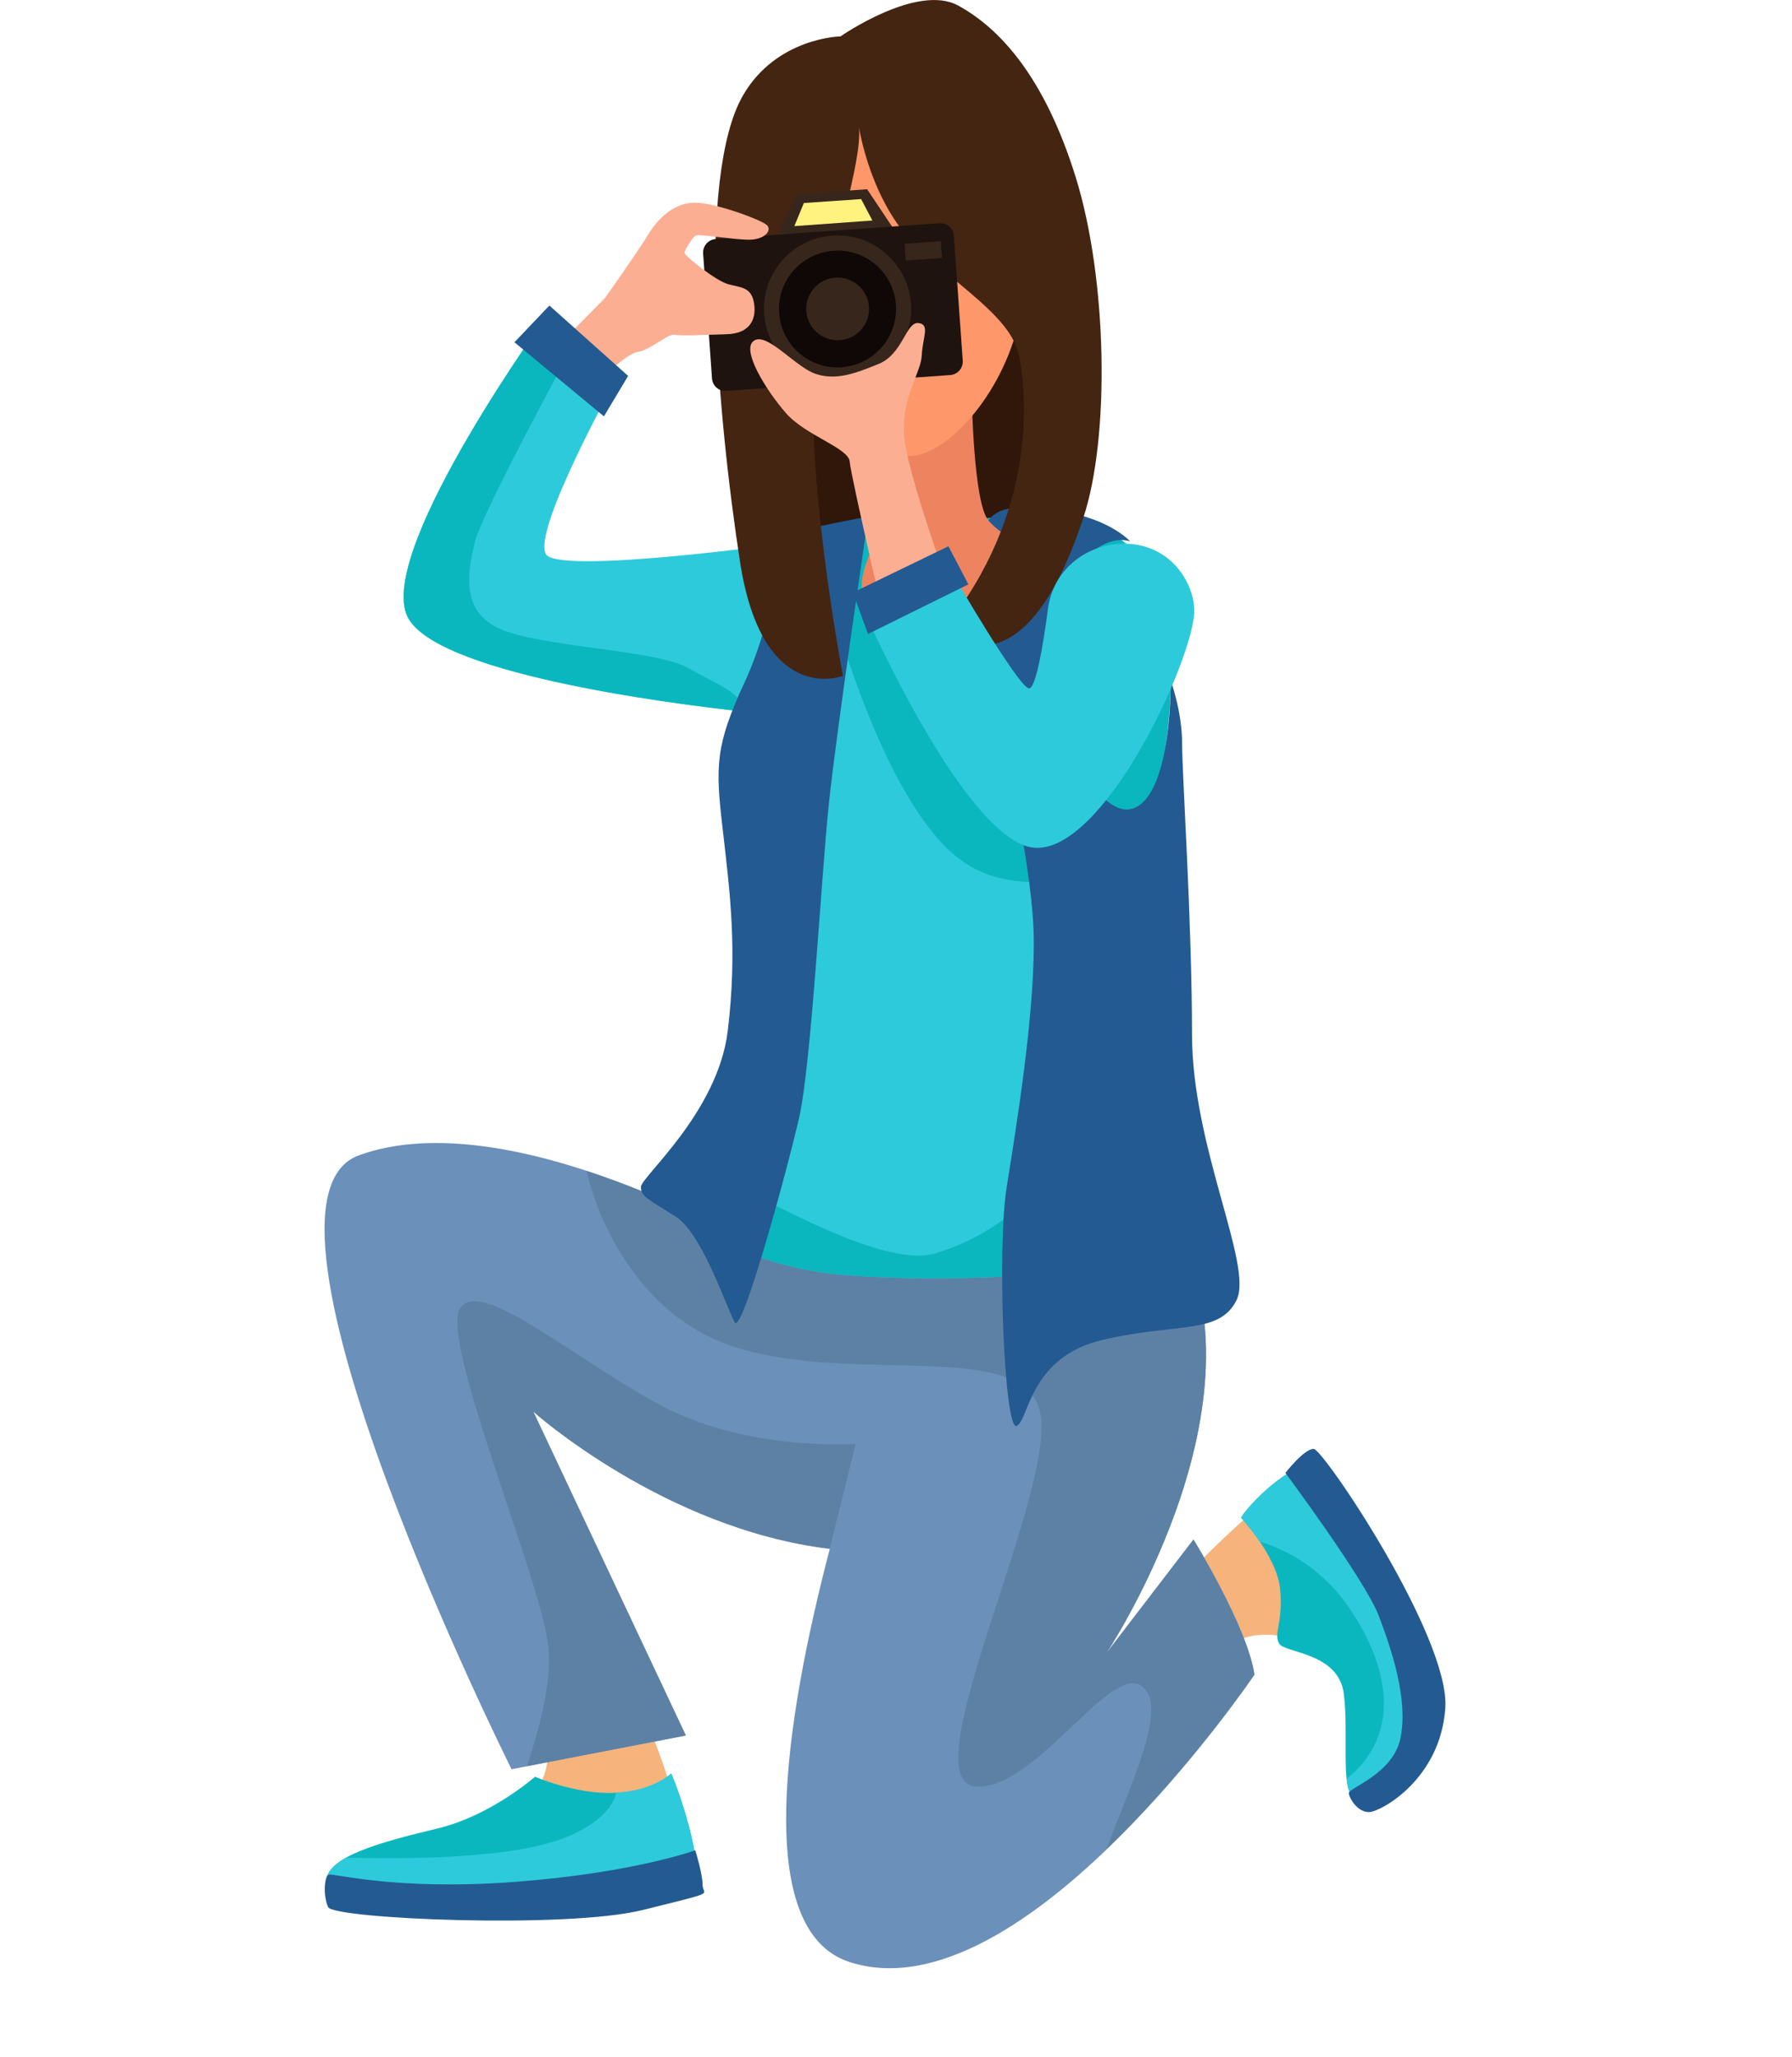
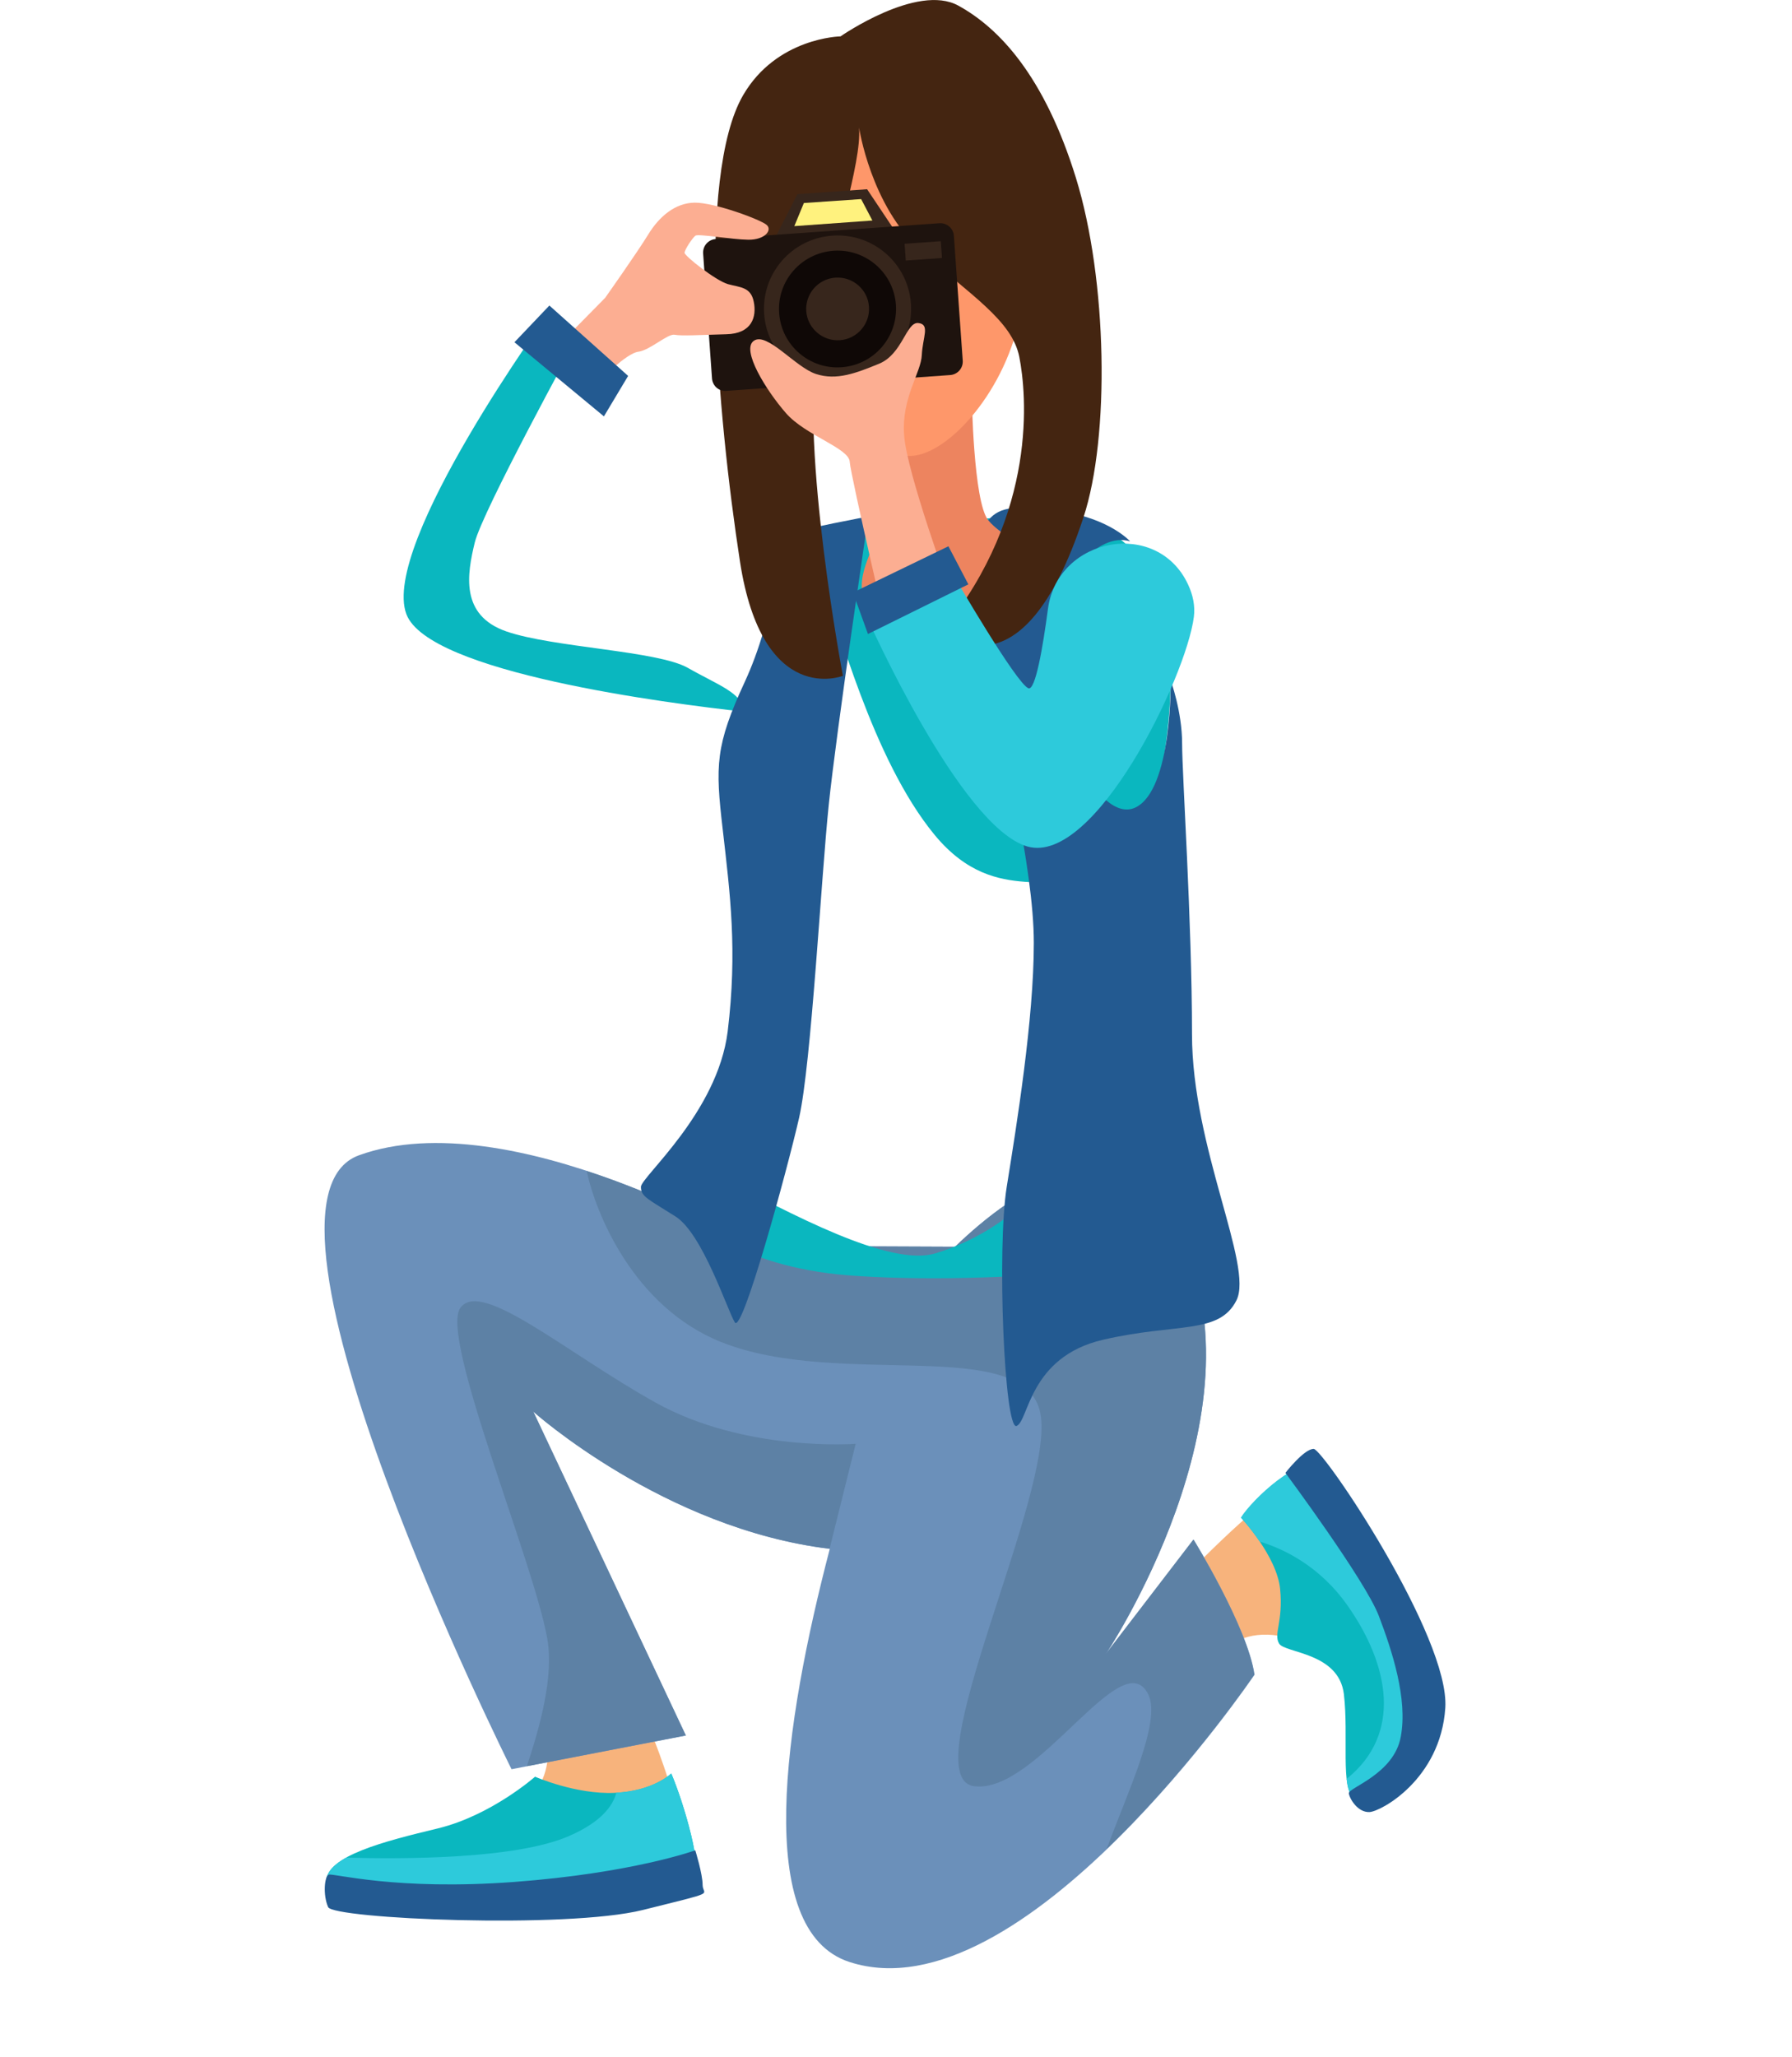
<svg xmlns="http://www.w3.org/2000/svg" width="183" height="210" viewBox="0 0 183 210" fill="none">
  <path d="M35.928 192.781C37.373 195.003 67.731 192.92 69.176 188.979C70.62 185.039 64.319 171.812 64.319 171.812L54.206 173.131C54.206 173.131 57.757 178.634 54.728 182.834C51.699 187.035 34.483 190.559 35.928 192.781Z" fill="#F7B37C" />
  <path d="M53.996 194.916C60.785 194.412 69.872 193.597 70.864 192.277C71.856 190.958 69.872 184.188 68.549 181.064C68.549 181.064 66.721 182.887 62.752 183.043C58.783 183.216 54.641 181.394 54.641 181.394C54.641 181.394 50.167 185.351 44.719 186.671C39.253 187.99 33.3 189.483 33.3 192.121C33.317 194.742 47.208 195.402 53.996 194.916Z" fill="#0AB7BF" />
  <path d="M53.997 194.916C60.785 194.412 69.872 193.597 70.864 192.277C71.856 190.958 69.872 184.188 68.549 181.064C68.549 181.064 66.773 182.817 62.944 183.025C62.578 184.414 61.342 186.046 58.105 187.452C52.656 189.83 41.046 189.813 35.371 189.656C34.118 190.351 33.317 191.166 33.317 192.121C33.317 194.742 47.208 195.402 53.997 194.916Z" fill="#2DCADB" />
  <path d="M65.642 195.002C73.493 193.041 71.752 193.579 71.752 192.451C71.752 191.322 71.003 188.91 71.003 188.91C71.003 188.91 64.598 191.236 52.517 192.138C40.437 193.041 34.031 191.236 33.578 191.392C33.126 191.548 32.969 193.492 33.509 194.707C34.031 195.905 57.809 196.947 65.642 195.002Z" fill="#235A91" />
  <path d="M125.226 168.288C129.369 164.625 137.776 168.791 138.055 173.547C138.316 178.304 137.637 182.713 139.709 182.279C141.78 181.845 145.853 174.745 143.904 168.757C141.954 162.768 132.38 152.075 130.152 152.856C127.924 153.638 119.064 162.942 119.064 162.942C119.064 162.942 121.066 171.951 125.226 168.288Z" fill="#F7B37C" />
  <path d="M138.264 183.528C139.639 184.379 143.538 182.053 145.453 177.557C147.368 173.044 143.695 163.671 141.92 160.876C139.5 157.022 136.576 151.433 134.73 149.906C132.868 148.378 127.889 153.117 126.741 154.957C126.741 154.957 130.396 158.862 130.727 162.23C131.058 165.597 130.031 166.795 130.622 167.802C131.214 168.791 136.715 168.687 137.237 172.957C137.742 177.21 136.871 182.678 138.264 183.528Z" fill="#0AB7BF" />
  <path d="M137.515 181.619C137.62 182.574 137.829 183.251 138.246 183.511C139.622 184.362 143.521 182.036 145.436 177.54C147.35 173.027 143.677 163.654 141.902 160.859C139.482 157.005 136.558 151.416 134.713 149.888C132.85 148.361 127.872 153.1 126.723 154.94C126.723 154.94 127.663 155.946 128.638 157.387C130.831 158.047 134.695 159.731 137.655 163.983C141.815 169.92 143.277 177.002 137.515 181.619Z" fill="#2DCADB" />
  <path d="M137.742 183.095C137.829 183.667 138.664 185.056 139.848 185.004C141.031 184.952 147.107 181.637 147.594 174.381C148.081 167.125 135.13 147.944 134.156 147.927C133.181 147.909 131.266 150.374 131.266 150.374C131.266 150.374 139.43 161.362 140.805 164.973C142.18 168.583 143.764 173.443 143.051 177.297C142.372 181.133 137.672 182.522 137.742 183.095Z" fill="#235A91" />
  <path d="M120.491 126.212C114.347 113.94 103.659 121.386 97.531 127.288L77.078 127.201C77.078 127.201 52.03 112.377 36.659 117.949C23.325 122.775 52.239 180.63 52.239 180.63L70.046 177.193L54.467 144.126C54.467 144.126 67.818 156.085 84.737 158.134C80.072 175.995 76.869 197.12 86.757 200.314C104.425 206.042 128.116 170.979 128.116 170.979C127.419 166.153 121.901 157.196 121.901 157.196L112.919 168.913C112.902 168.93 129.473 144.126 120.491 126.212Z" fill="#6B90BA" />
  <path d="M87.383 147.406C87.383 147.406 76.086 148.292 66.93 143.188C57.774 138.085 49.175 130.569 47.016 133.52C44.858 136.471 54.553 159.557 55.894 167.334C56.555 171.204 55.163 176.204 53.805 180.318L70.028 177.176L54.449 144.108C54.449 144.108 67.8 156.068 84.72 158.116L87.383 147.406Z" fill="#5D81A5" />
  <path d="M120.491 126.212C114.347 113.94 103.659 121.386 97.531 127.288L77.078 127.201C77.078 127.201 69.384 122.654 59.915 119.546C60.803 123.799 64.684 133.45 73.666 137.026C85.782 141.852 104.616 136.228 106.235 144.265C107.854 152.319 93.04 181.567 99.499 182.366C105.956 183.164 114.573 167.611 117.254 172.975C118.646 175.77 115.043 183.182 113.024 188.754C121.658 180.456 128.081 170.961 128.081 170.961C127.385 166.136 121.867 157.179 121.867 157.179L112.884 168.896C112.902 168.931 129.473 144.126 120.491 126.212Z" fill="#5D81A5" />
-   <path d="M105.382 60.511C105.382 60.511 109.542 45.114 107.367 36.313C105.191 27.513 97.845 11.821 91.108 11.196C84.372 10.571 79.359 15.952 78.488 25.465C77.6 34.959 76.661 55.164 83.501 62.386C83.501 62.386 87.714 61.136 92.466 60.65C97.218 60.146 105.382 60.511 105.382 60.511Z" fill="#301709" />
-   <path d="M56.207 31.696C56.207 31.696 38.835 55.564 41.498 62.681C43.744 68.669 68.236 71.794 75.964 72.644C76.957 78.98 69.332 81.792 79.376 93.353C85.608 100.522 76.051 117.602 71.073 122.567C69.315 124.32 75.477 129.319 86.6 130.204C101.083 131.333 127.82 129.198 123.868 125.084C119.917 120.987 114.591 97.432 118.142 81.133C120.004 72.592 121.745 56.588 111.127 53.377C104.094 51.259 81.169 55.286 81.169 55.286C80.995 55.425 56.991 58.706 55.755 56.588C54.293 54.123 63.205 38.188 63.205 38.188L56.207 31.696Z" fill="#2DCADB" />
  <path d="M58.836 34.699C58.836 34.699 58.818 34.456 58.784 34.109L56.207 31.713C56.207 31.713 38.835 55.581 41.498 62.698C43.744 68.686 68.236 71.811 75.964 72.662C75.895 70.769 73.336 69.954 70.237 68.183C67.139 66.43 56.486 66.117 51.716 64.468C46.947 62.819 47.713 58.584 48.479 55.407C49.245 52.214 58.836 34.699 58.836 34.699Z" fill="#0AB7BF" />
  <path d="M95.512 127.965C90.812 129.371 80.803 123.938 73.249 120.015C72.483 121.039 71.734 121.924 71.073 122.567C69.332 124.32 75.477 129.319 86.6 130.204C100.63 131.298 126.149 129.319 124.147 125.465C124.095 125.344 123.99 125.24 123.886 125.118C123.868 125.101 123.868 125.101 123.868 125.084C120.404 121.49 115.896 103.021 117.201 87.538C117.393 85.333 117.689 83.181 118.141 81.15C118.263 80.612 118.368 80.056 118.49 79.466C119.047 76.532 119.534 72.991 119.534 69.468C119.551 66.638 119.273 63.826 118.49 61.344C117.341 57.612 115.095 54.609 111.109 53.411C104.077 51.294 81.151 55.321 81.151 55.321C81.151 55.321 81.117 55.338 81.064 55.338C81.047 55.338 81.03 55.338 81.012 55.355C80.96 55.373 80.908 55.373 80.821 55.39H80.803C80.594 55.425 80.316 55.46 79.95 55.512C79.95 55.512 79.95 55.512 79.933 55.512C79.202 55.616 78.175 55.755 76.956 55.911C76.939 55.911 76.939 55.911 76.939 55.911C79.585 56.536 83.188 57.751 84.058 59.851C85.486 63.288 89.019 77.487 95.477 85.281C101.935 93.058 108.48 87.885 110.465 92.12C112.449 96.356 115.652 103.351 112.954 110.451C110.291 117.498 104.425 125.309 95.512 127.965Z" fill="#0AB7BF" />
  <path d="M115.409 55.269C115.409 55.269 113.389 53.012 108.602 52.248C103.815 51.502 102.075 51.71 100.926 53.116C100.926 53.116 100.282 63.566 101.291 69.607C102.301 75.647 105.574 88.475 105.574 96.269C105.574 104.063 103.815 114.894 102.806 121.178C101.796 127.462 102.562 146.087 103.815 145.584C105.069 145.08 105.069 138.536 112.641 136.783C120.213 135.03 124.495 136.28 126.27 132.756C128.029 129.232 121.727 117.151 121.727 105.59C121.727 94.03 120.718 79.171 120.718 75.908C120.718 72.644 119.551 69.468 119.551 69.468C119.551 69.468 119.725 80.681 115.931 82.452C112.153 84.205 107.105 73.651 107.349 66.343C107.575 59.035 112.119 54.262 115.409 55.269Z" fill="#235A91" />
  <path d="M65.45 121.178C65.45 122.185 66.199 122.428 68.984 124.198C71.752 125.951 74.276 133.763 75.042 135.012C75.79 136.262 80.333 119.668 81.604 114.13C82.857 108.593 83.867 89.482 84.633 82.174C85.381 74.883 88.671 52.734 88.671 52.734C88.671 52.734 81.865 53.984 80.856 54.488C79.846 54.991 79.097 63.045 76.069 69.589C73.04 76.133 73.04 78.147 73.806 84.691C74.554 91.235 75.32 97.015 74.311 105.312C73.266 113.627 65.45 120.171 65.45 121.178Z" fill="#235A91" />
  <path d="M89.298 62.82C91.944 65.545 102.58 63.566 103.816 59.331C105.051 55.095 102.423 54.974 100.909 53.099C99.394 51.207 99.237 40.341 99.237 40.341L88.236 43.569C88.236 43.569 90.238 52.162 89.49 54.679C88.758 57.196 86.652 60.094 89.298 62.82Z" fill="#ED845F" />
  <path d="M92.327 46.503C95.93 47.18 101.988 41.035 103.92 33.345C105.852 25.656 105.661 16.56 99.794 12.342C93.928 8.124 85.556 10.103 82.196 12.811C78.837 15.518 78.924 16.907 78.21 19.875C78.21 19.875 78.871 29.249 81.012 35.411C83.153 41.591 88.724 45.826 92.327 46.503Z" fill="#FE976A" />
  <path d="M110.639 52.839C113.355 44.611 113.093 28.572 109.873 18.157C106.653 7.759 102.04 2.864 97.862 0.573C93.667 -1.736 85.834 3.715 85.834 3.715C85.834 3.715 79.306 3.819 75.877 9.738C71.108 17.983 73.266 42.354 75.564 57.317C77.862 72.28 86.078 68.999 86.078 68.999C86.078 68.999 81.726 46.051 83.432 35.307C85.138 24.562 87.993 16.785 87.731 13.036C87.731 13.036 88.915 20.986 94.033 25.586C99.15 30.186 103.363 32.72 104.094 36.452C104.825 40.184 106.026 52.335 96.313 64.312C96.331 64.312 104.251 72.21 110.639 52.839Z" fill="#442511" />
  <path d="M81.43 19.823L78.941 24.701L91.613 23.902L88.549 19.32L81.43 19.823Z" fill="#37261C" />
  <path d="M74.189 39.907L97.027 38.292C97.793 38.24 98.367 37.581 98.315 36.817L97.41 24.076C97.357 23.312 96.696 22.739 95.93 22.791L73.092 24.406C72.326 24.458 71.752 25.117 71.804 25.881L72.709 38.622C72.761 39.403 73.423 39.976 74.189 39.907Z" fill="#1E130E" />
  <path d="M96.074 24.625L92.376 24.886L92.498 26.6L96.196 26.339L96.074 24.625Z" fill="#37261C" />
  <path d="M93.023 31.002C92.727 26.87 89.141 23.763 84.999 24.058C80.856 24.354 77.74 27.929 78.036 32.061C78.332 36.192 81.917 39.299 86.06 39.004C90.203 38.726 93.319 35.133 93.023 31.002Z" fill="#37261C" />
  <path d="M91.491 31.123C91.265 27.843 88.393 25.36 85.103 25.603C81.813 25.846 79.324 28.693 79.568 31.974C79.794 35.255 82.666 37.737 85.956 37.494C89.246 37.251 91.718 34.404 91.491 31.123Z" fill="#0F0806" />
  <path d="M88.741 31.314C88.619 29.544 87.07 28.225 85.312 28.346C83.536 28.468 82.213 30.012 82.335 31.766C82.457 33.519 84.006 34.855 85.764 34.734C87.522 34.612 88.863 33.085 88.741 31.314Z" fill="#37261C" />
  <path d="M82.092 20.726L81.117 23.087L89.089 22.514L87.94 20.327L82.092 20.726Z" fill="#FFF27E" />
  <path d="M71.021 24.058C71.334 23.85 74.746 24.458 76.417 24.475C78.105 24.492 78.871 23.52 78.314 22.982C77.757 22.444 72.97 20.674 70.951 20.691C68.949 20.708 67.313 22.114 66.199 23.937C65.085 25.76 61.795 30.412 61.795 30.412L56.817 35.463L61.255 38.848C61.255 38.848 63.953 36.07 65.172 35.914C66.39 35.758 68.183 34.039 68.897 34.178C69.611 34.317 71.508 34.196 74.154 34.126C76.8 34.074 77.287 32.338 76.974 30.811C76.678 29.283 75.581 29.353 74.328 29.006C73.075 28.641 69.924 26.142 69.907 25.812C69.907 25.499 70.725 24.267 71.021 24.058Z" fill="#FCAE92" />
  <path d="M93.772 32.981C92.536 32.859 92.17 36.14 89.786 37.129C87.418 38.102 85.434 38.865 83.345 38.188C81.256 37.529 78.349 33.866 76.992 34.786C75.634 35.689 78.262 39.889 80.264 42.181C82.266 44.472 86.687 45.739 86.774 47.145C86.861 48.551 91.056 66.5 91.056 66.5L98.193 62.924L97.044 60.389C97.044 60.389 92.588 48.256 92.327 44.42C92.049 40.584 94.068 38.067 94.137 36.227C94.224 34.422 95.008 33.102 93.772 32.981Z" fill="#FCAE92" />
  <path d="M121.919 62.976C122.058 61.882 121.832 60.754 121.327 59.678C118.194 52.925 108.011 54.8 107.018 62.16C106.496 66.1 105.73 70.561 105.017 70.266C103.763 69.745 97.479 58.914 97.479 58.914L88.619 63.201C88.619 63.201 98.071 84.465 104.93 86.427C111.805 88.371 121.136 69.138 121.919 62.976Z" fill="#2DCADB" />
  <path d="M56.103 31.193L52.535 34.942L61.673 42.51L64.145 38.379L56.103 31.193Z" fill="#235A91" />
  <path d="M96.853 55.772L87.105 60.493L88.636 64.729L98.889 59.66L96.853 55.772Z" fill="#235A91" />
</svg>